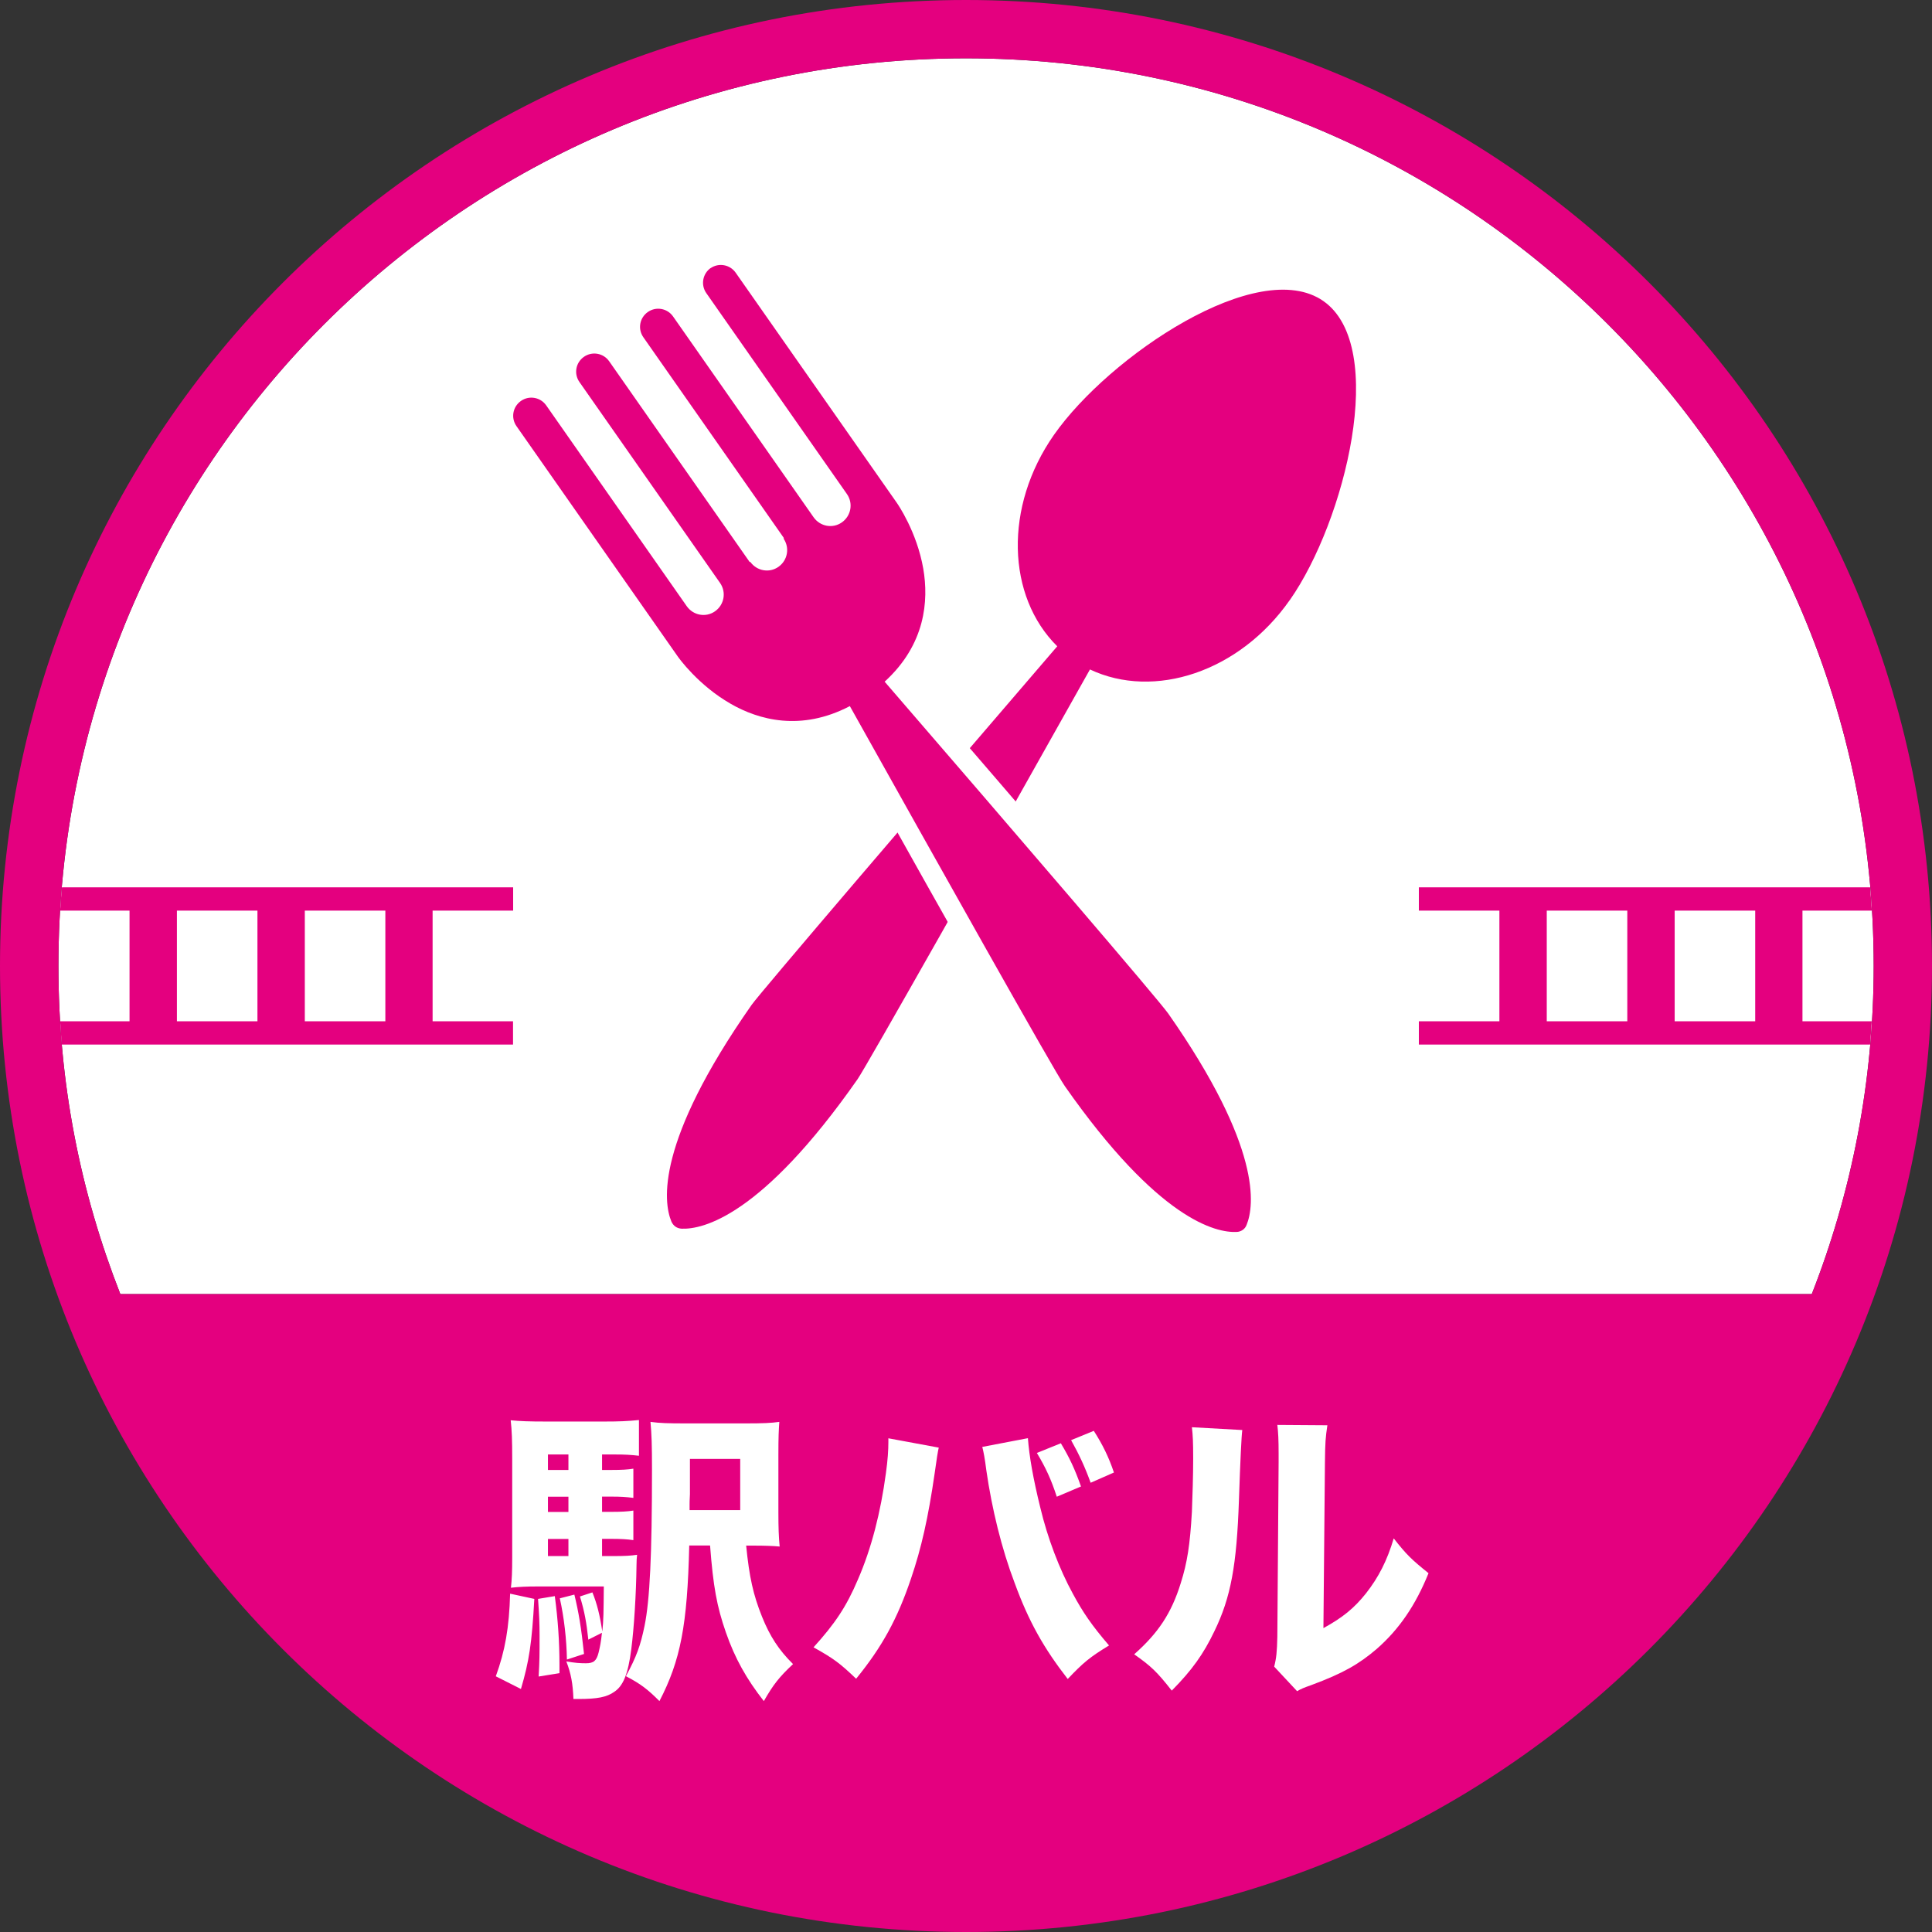
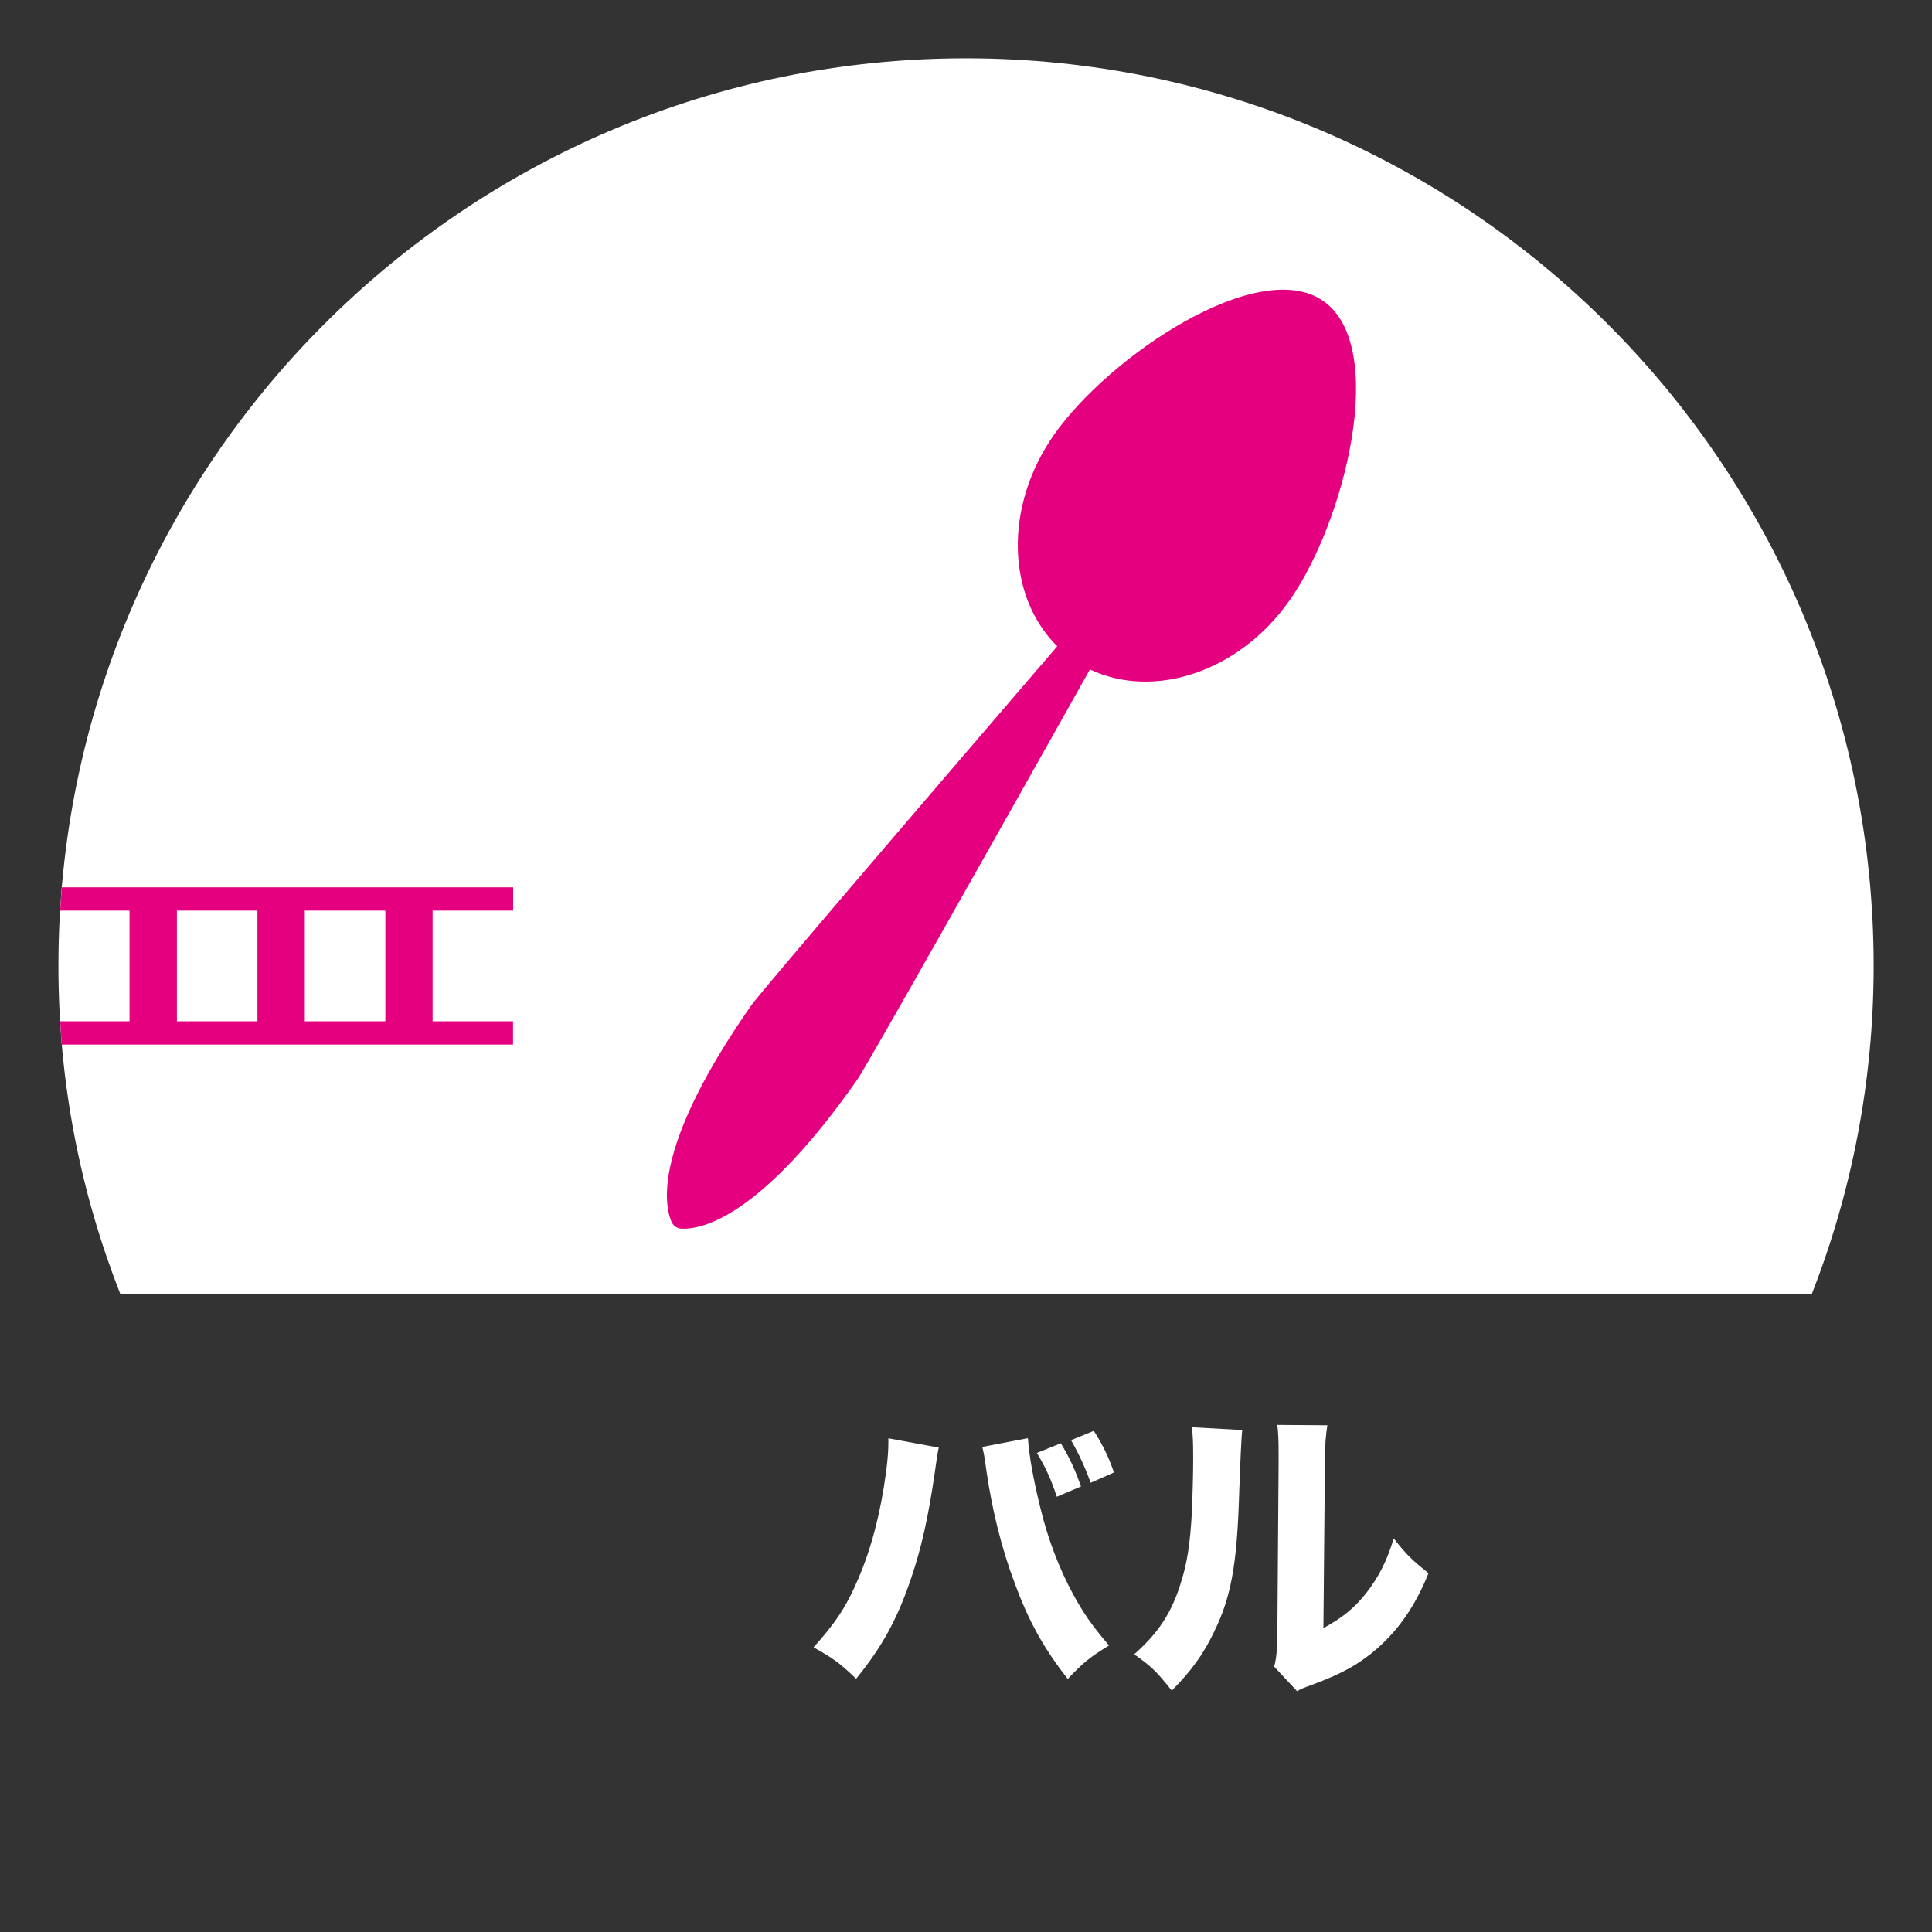
<svg xmlns="http://www.w3.org/2000/svg" id="_レイヤー_1-2" data-name="レイヤー 1" width="166" height="166" viewBox="0 0 166 166">
  <rect x="0" y="0" width="166" height="166" fill="#333333" stroke="none" />
  <defs>
    <style>
      .cls-1 {
        fill: #fff;
      }

      .cls-2 {
        fill: #e4007f;
      }
    </style>
  </defs>
  <path class="cls-1" d="m83,5.01c43.07,0,77.99,34.92,77.99,77.99,0,9.87-1.88,19.42-5.32,28.19H10.34c-3.44-8.77-5.32-18.17-5.32-28.19C5.01,39.93,39.93,5.01,83,5.01Z" />
-   <path class="cls-2" d="m83,0C37.12,0,0,37.12,0,83s37.12,83,83,83,83-37.12,83-83S128.88,0,83,0Zm0,5.01c43.07,0,77.99,34.92,77.99,77.99,0,9.87-1.88,19.42-5.32,28.19H10.34c-3.44-8.77-5.32-18.17-5.32-28.19C5.01,39.93,39.93,5.01,83,5.01Z" />
  <g>
    <g>
      <path class="cls-2" d="m110.83,51.55c4.73-6.76,8.48-21.76,2.88-25.68s-18.42,4.74-23.15,11.49c-4.32,6.17-4.06,13.88.28,18.17-11.2,13.03-25.54,29.78-26.26,30.81-8.27,11.81-7.58,16.94-6.9,18.6.08.19.2.34.35.45s.34.17.54.18c1.79.07,6.85-1.03,15.11-12.84.72-1.02,11.56-20.23,19.97-35.21,5.51,2.61,12.84.22,17.16-5.95Z" />
      <g>
-         <path class="cls-1" d="m101.85,86.04c-.27-.39-1.09-1.55-23.42-27.44,2.99-3.49,3.14-7.33,2.67-10.07-.61-3.5-2.37-6.09-2.56-6.38l-13.85-19.77c-.51-.73-1.27-1.21-2.15-1.37-.87-.15-1.76.04-2.49.55-1.38.96-1.8,2.79-1.05,4.24-1.11-1.2-2.97-1.42-4.35-.46-1.5,1.05-1.87,3.13-.82,4.64l-.03.02c-1.05-1.5-3.13-1.87-4.64-.82-1.38.96-1.8,2.79-1.05,4.24-1.11-1.2-2.97-1.42-4.35-.46-1.5,1.05-1.87,3.13-.82,4.64l13.85,19.77c.2.28,2.03,2.82,5.12,4.59,2.41,1.38,6.06,2.56,10.37.94,11.07,19.8,17.05,30.36,17.77,31.39,8.03,11.47,13.43,13.29,16.04,13.29.08,0,.15,0,.22,0,.54-.02,1.06-.19,1.49-.49.42-.29.75-.71.97-1.21.96-2.34,1.35-8.04-6.92-19.85Z" />
-         <path class="cls-2" d="m61.07,23.02c-.7.49-.88,1.46-.38,2.17l12.08,17.26c.55.79.36,1.87-.43,2.43s-1.87.36-2.43-.43l-12.08-17.26c-.49-.7-1.46-.88-2.17-.38s-.88,1.46-.38,2.17l12.08,17.26-.04.03c.55.79.36,1.87-.43,2.43s-1.87.36-2.43-.43l-.04.03-12.08-17.26c-.49-.7-1.46-.88-2.17-.38s-.88,1.46-.38,2.17l12.08,17.26c.55.79.36,1.87-.43,2.43s-1.87.36-2.43-.43l-12.08-17.26c-.49-.7-1.46-.88-2.17-.38s-.88,1.46-.38,2.17l13.85,19.78c.07.1,1.74,2.46,4.55,4.07,2.4,1.38,6.03,2.4,10.24.2,7.6,13.59,17.57,31.37,18.47,32.65,8.07,11.53,13.01,12.61,14.75,12.53.2,0,.38-.07.53-.17s.27-.25.34-.44c.66-1.62,1.34-6.62-6.73-18.15-.86-1.22-12.91-15.25-24.37-28.52,3.51-3.2,3.79-6.96,3.32-9.7-.55-3.18-2.2-5.56-2.27-5.66l-13.85-19.78c-.49-.7-1.46-.88-2.17-.38Z" />
-       </g>
+         </g>
    </g>
    <g>
-       <path class="cls-1" d="m45.91,137.38c-.21,3.82-.45,5.36-1.15,7.74l-2.16-1.09c.8-2.19,1.15-4.19,1.23-7.1l2.08.45Zm5.82-3.68h.93c1.07,0,1.52-.03,2.08-.11-.03.32-.05.43-.05.91-.03,2.46-.21,5.34-.45,7.21-.27,2.11-.69,3.15-1.47,3.66-.64.45-1.44.61-3.07.61h-.43c-.05-1.33-.21-2.19-.61-3.23.75.13,1.15.16,1.68.16.67,0,.91-.21,1.09-.91.13-.53.21-.93.29-1.71l-1.17.59c-.16-1.47-.32-2.4-.72-3.71l1.07-.35c.4.99.64,1.95.85,3.36.11-.99.11-1.65.13-3.87h-5.66c-.99,0-1.63.03-2.32.11.08-.69.11-1.42.11-2.56v-8.57c0-1.52-.03-2.4-.13-3.26.77.08,1.57.11,3.04.11h4.99c1.31,0,2-.03,2.99-.13v3.07c-.72-.08-1.17-.11-2.08-.11h-1.09v1.33h.8c.91,0,1.39-.03,1.89-.11v2.51c-.64-.08-1.07-.11-1.89-.11h-.8v1.31h.8c.85,0,1.41-.03,1.89-.11v2.54c-.53-.08-1.09-.11-1.89-.11h-.8v1.47Zm-4.06,3.44c.27,2.03.4,3.92.4,5.9v.72l-1.79.29c.08-1.44.08-1.76.08-3.52,0-1.01-.03-1.76-.13-3.15l1.44-.24Zm1.17-12.17h-1.76v1.33h1.76v-1.33Zm0,3.63h-1.76v1.31h1.76v-1.31Zm-1.76,3.63v1.47h1.76v-1.47h-1.76Zm2.27,4.78c.37,1.52.59,2.83.83,5.1l-1.47.48c-.03-1.74-.24-3.6-.61-5.26l1.25-.32Zm14.76-4.22c.27,2.72.61,4.24,1.36,6.11.69,1.71,1.44,2.86,2.67,4.08-1.23,1.15-1.71,1.79-2.51,3.18-1.49-1.9-2.48-3.66-3.26-5.9s-1.09-3.95-1.36-7.47h-1.79c-.16,6.86-.75,9.88-2.56,13.37-1.01-1.01-1.6-1.47-2.88-2.14.91-1.68,1.25-2.62,1.6-4.32.45-2.21.64-6,.64-13.45,0-2.11-.03-2.99-.13-4.08.8.11,1.52.13,3.07.13h5.12c1.49,0,2.16-.03,2.88-.13-.05.75-.08,1.2-.08,2.86v4.91c0,1.33.03,2.13.11,2.94-.51-.05-1.28-.08-2.24-.08h-.64Zm-.51-3.04v-4.4h-4.32v3.04c-.03.48-.03.77-.03.85v.51h4.35Z" />
      <path class="cls-1" d="m80.66,124.38q-.11.43-.35,2.19c-.56,3.87-1.15,6.46-2.03,9.05-1.17,3.47-2.48,5.87-4.72,8.62-1.39-1.33-1.92-1.73-3.66-2.7,1.84-2.03,2.83-3.5,3.82-5.84,1.15-2.64,1.95-5.76,2.4-9.13.16-1.15.21-1.98.21-2.67v-.32l4.32.8Zm7.66-.8c.11,1.52.45,3.47,1.07,5.98.61,2.56,1.63,5.26,2.8,7.39.85,1.58,1.63,2.72,3.1,4.43-1.66,1.01-2.21,1.47-3.55,2.88-2.05-2.64-3.34-4.91-4.56-8.25-1.12-2.94-1.95-6.35-2.43-9.66-.13-1.04-.24-1.6-.35-2.03l3.92-.75Zm2.83.43c.75,1.25,1.2,2.21,1.73,3.71l-2.08.88c-.48-1.47-.93-2.46-1.71-3.76l2.05-.83Zm2.83-1.07c.75,1.17,1.28,2.24,1.73,3.58l-2,.88c-.48-1.33-.99-2.43-1.68-3.66l1.95-.8Z" />
      <path class="cls-1" d="m106.74,122.86q-.11.8-.29,6.06c-.19,5.55-.69,8.33-2.11,11.24-.93,1.95-1.92,3.34-3.66,5.1-1.28-1.63-1.79-2.11-3.23-3.12,2.05-1.81,3.2-3.52,4-6.11.56-1.76.8-3.31.96-6.14.05-1.31.11-3.12.11-4.56s-.03-2-.11-2.7l4.32.24Zm7.31-.4c-.16,1.09-.19,1.42-.21,3.23l-.13,14.2c1.66-.91,2.64-1.71,3.66-2.99,1.09-1.39,1.82-2.83,2.38-4.72,1.09,1.39,1.52,1.81,2.99,2.99-1.12,2.78-2.54,4.83-4.43,6.49-1.55,1.33-2.91,2.11-5.63,3.12-.67.24-.88.32-1.23.53l-1.97-2.11c.19-.75.24-1.28.27-2.56l.11-15v-.75c0-1.17-.03-1.79-.11-2.46l4.32.03Z" />
    </g>
    <path class="cls-2" d="m44.09,87.75h-6.92v-9.51h6.92v-2H5.32c-.06.66-.11,1.33-.15,2h5.96v9.51h-5.96c.04.67.08,1.34.14,2h38.77v-2Zm-21.97,0h-6.92v-9.51h6.92v9.51Zm10.99,0h-6.92v-9.51h6.92v9.51Z" />
-     <path class="cls-2" d="m154.87,87.75v-9.51h5.96c-.04-.67-.09-1.34-.15-2h-38.77v2h6.92v9.51h-6.92v2h38.77c.06-.66.1-1.33.14-2h-5.96Zm-15.05,0h-6.92v-9.51h6.92v9.51Zm10.99,0h-6.92v-9.51h6.92v9.51Z" />
  </g>
</svg>